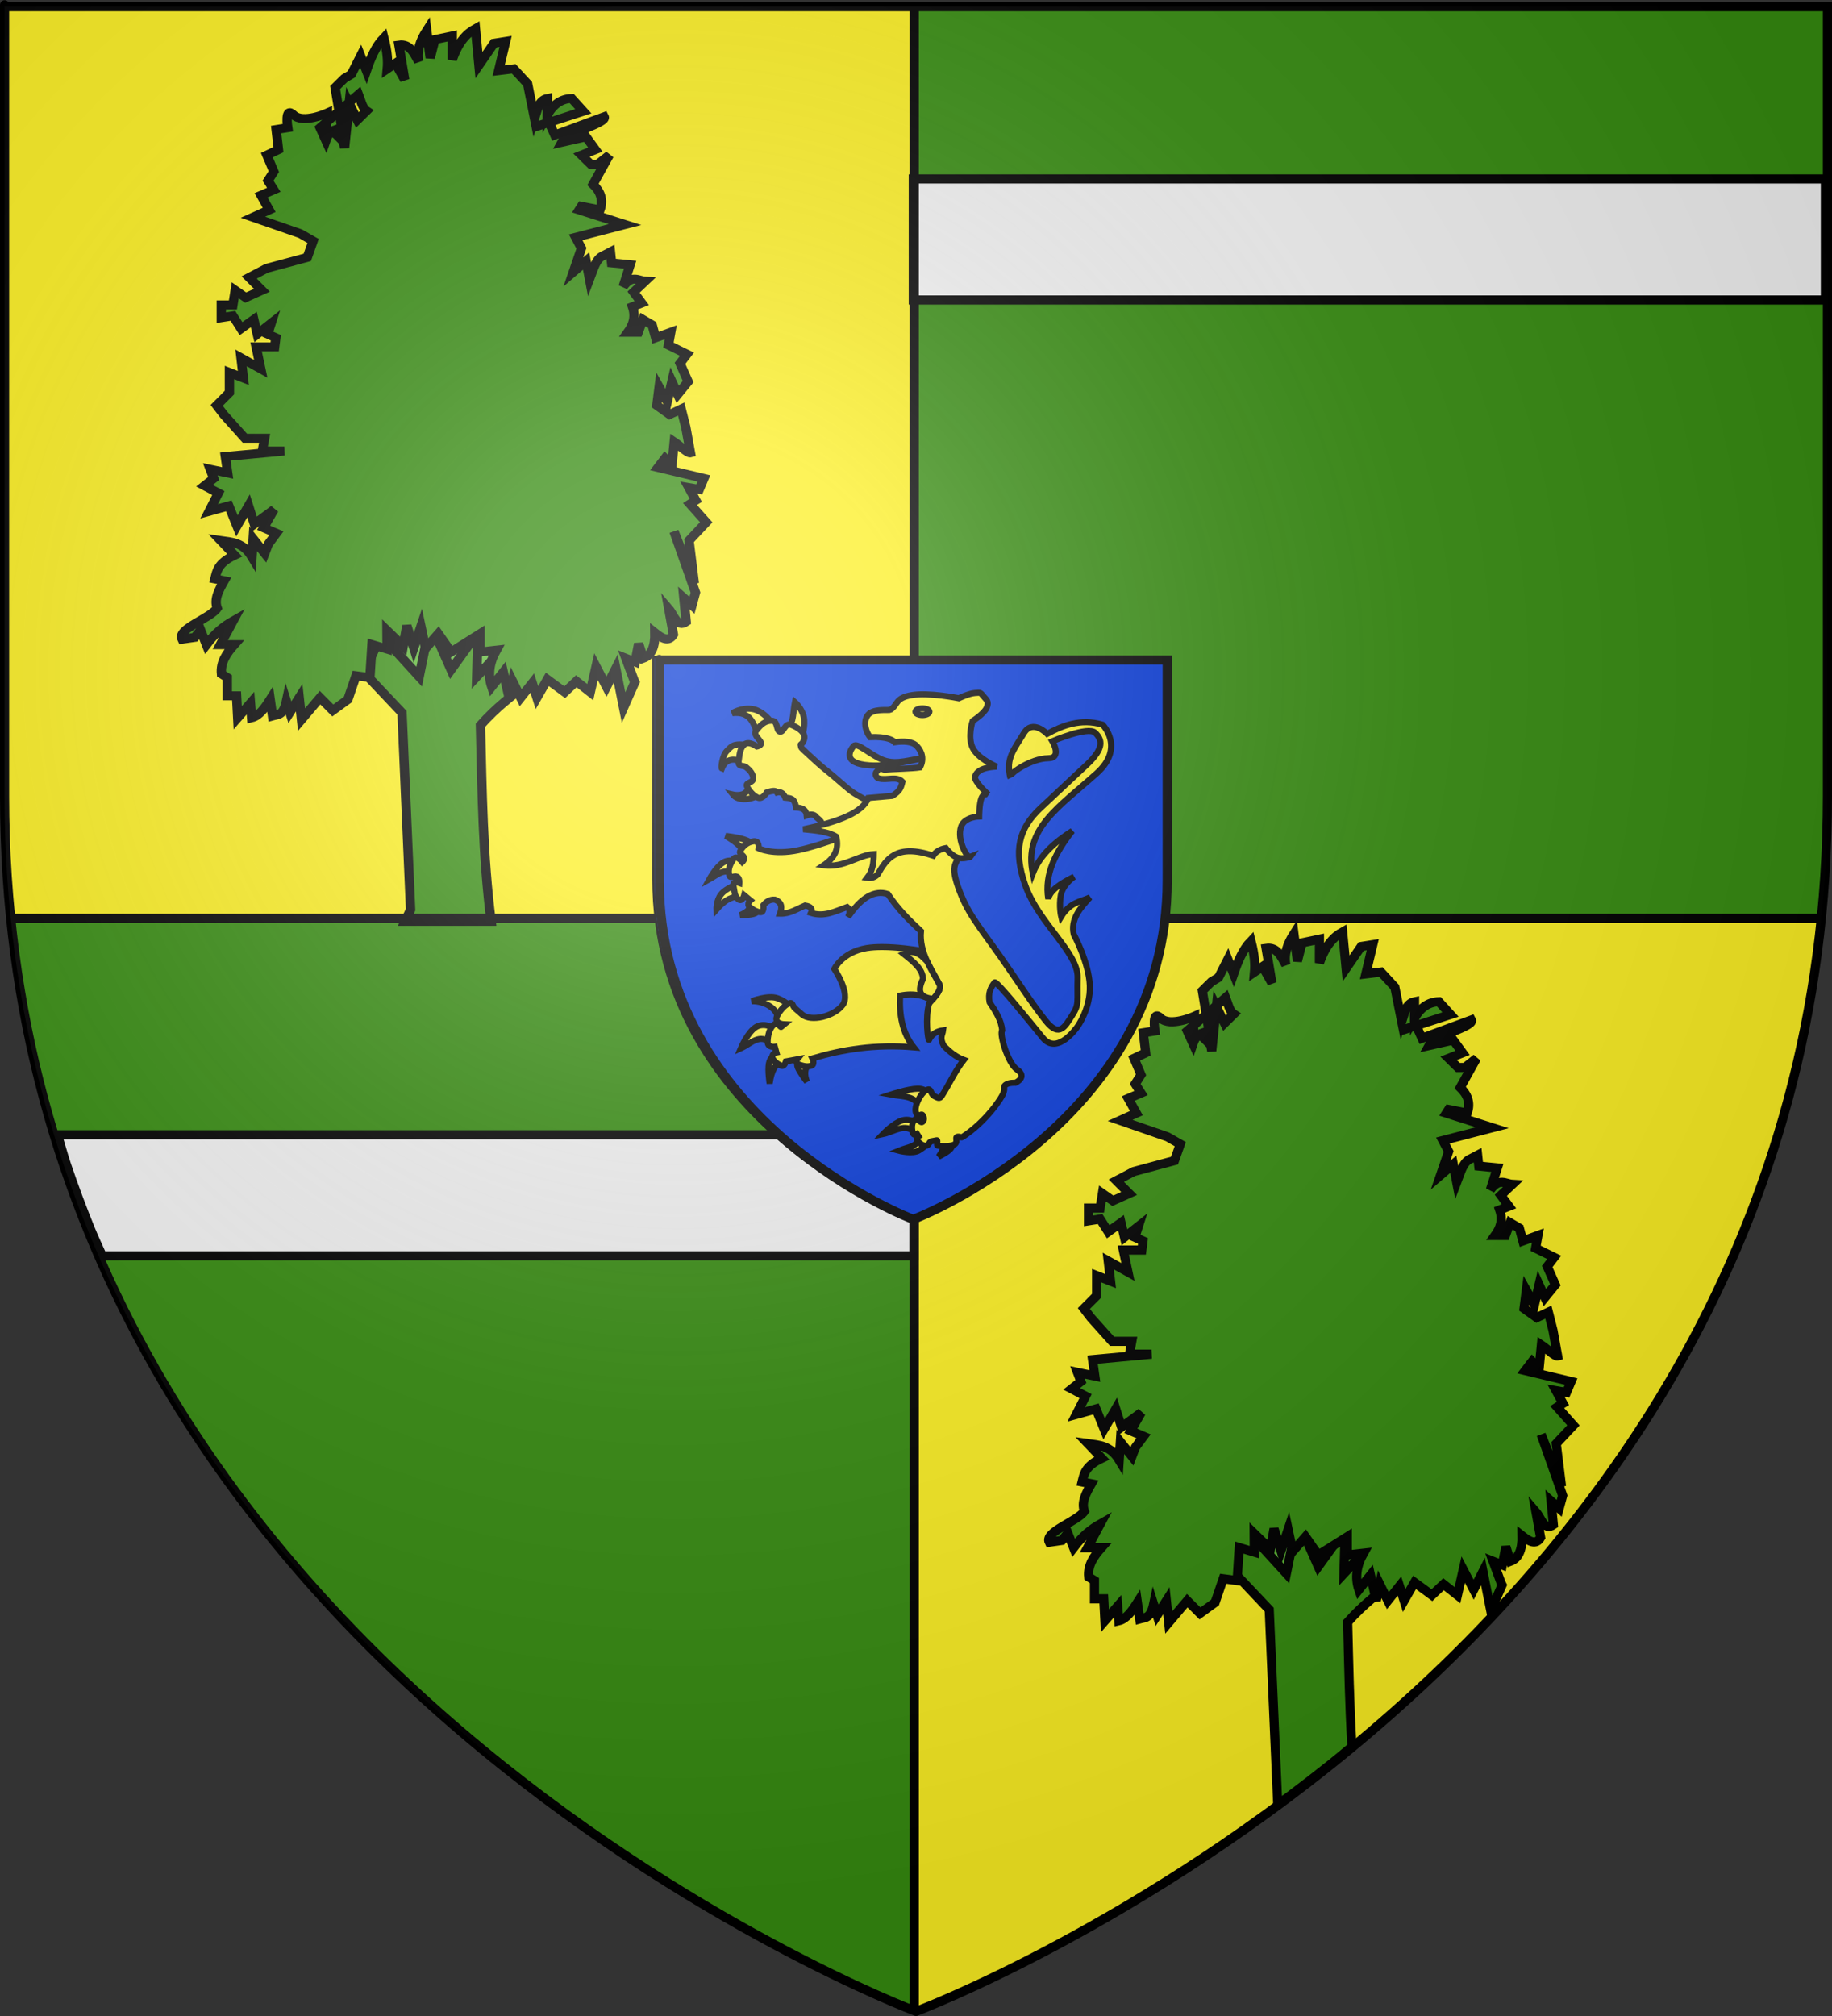
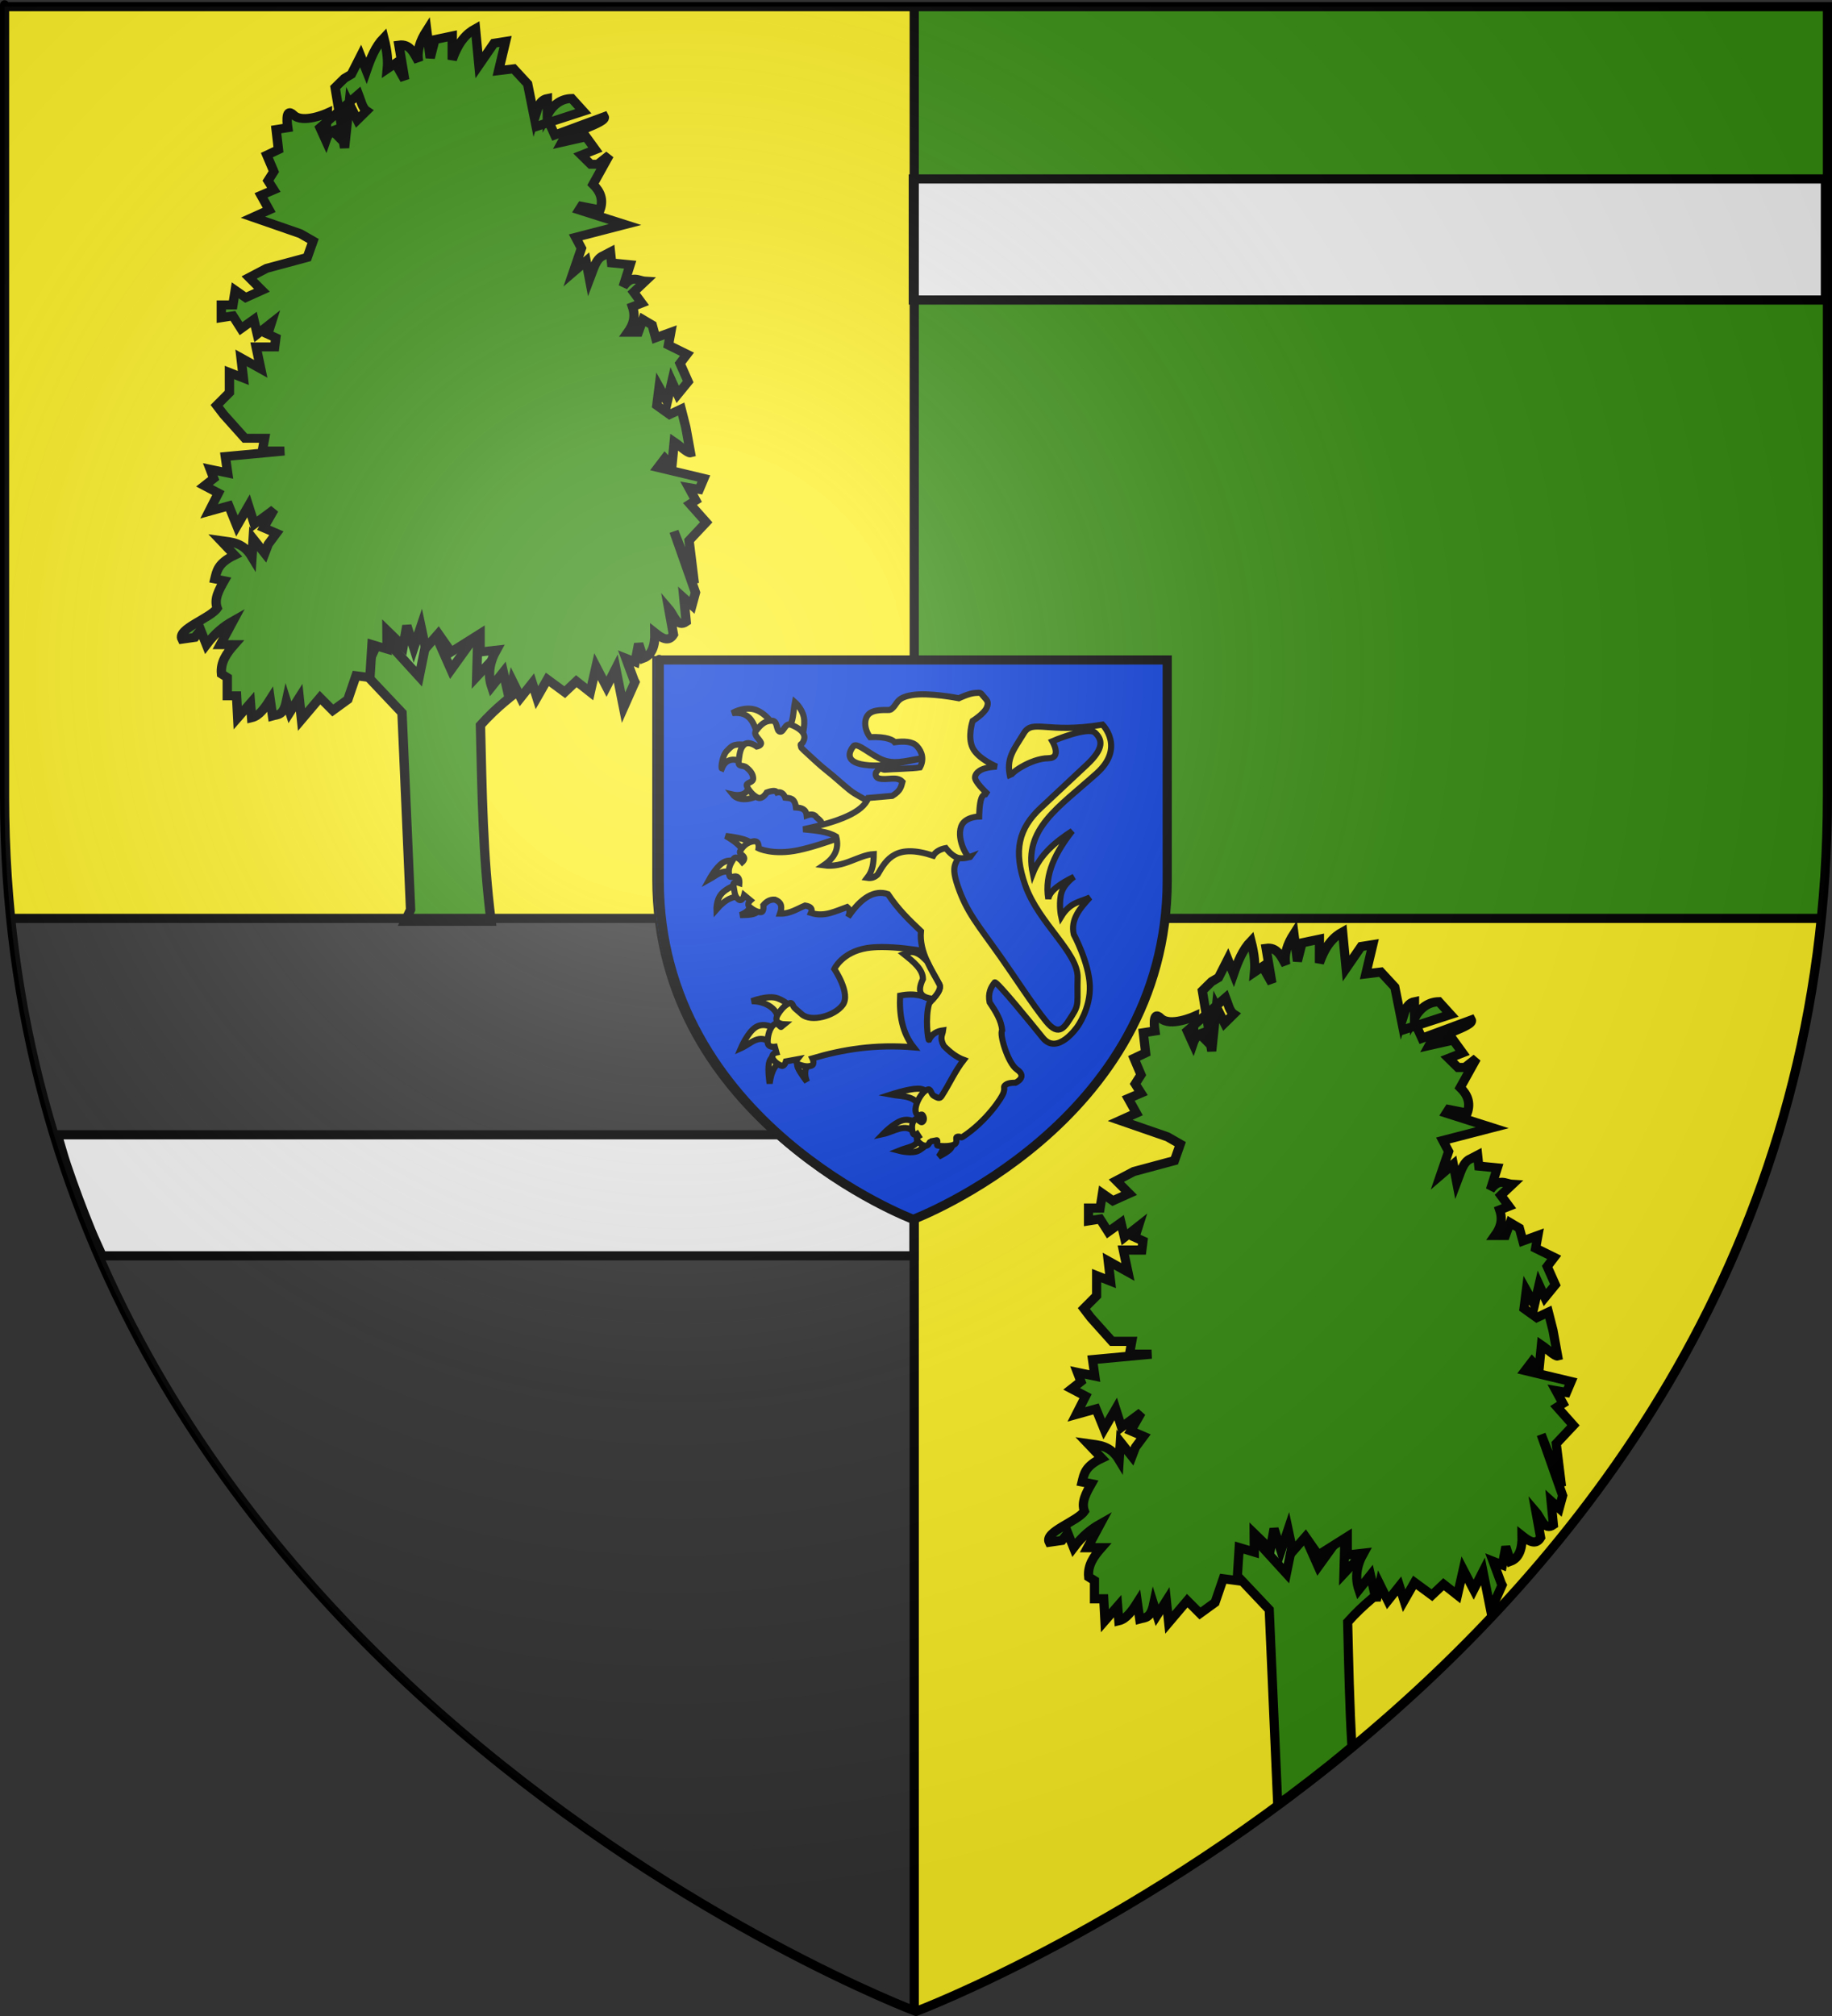
<svg xmlns="http://www.w3.org/2000/svg" xmlns:ns1="http://sodipodi.sourceforge.net/DTD/sodipodi-0.dtd" xmlns:ns2="http://www.inkscape.org/namespaces/inkscape" xmlns:xlink="http://www.w3.org/1999/xlink" height="660" width="600" version="1.0" id="svg2" ns1:version="0.32" ns2:version="0.45.1" ns1:docname="Blason_Gueugnon.svg" ns1:docbase="E:\DIVERS\Héraldique\Nouveau dossier" ns2:export-filename="/Users/olivier/Desktop/Blason Rouge/Blason_Vide_3D.png" ns2:export-xdpi="144" ns2:export-ydpi="144" ns2:output_extension="org.inkscape.output.svg.inkscape">
  <rect width="100%" height="100%" fill="#333333" stroke="none" />
  <ns1:namedview ns2:window-height="750" ns2:window-width="1280" ns2:pageshadow="2" ns2:pageopacity="0.0" guidetolerance="10.0" gridtolerance="10.0" objecttolerance="10.0" borderopacity="1.0" bordercolor="#666666" pagecolor="#ffffff" id="base" showgrid="false" height="660px" ns2:zoom="0.55497168" ns2:cx="116.81893" ns2:cy="299.69945" ns2:window-x="-8" ns2:window-y="-8" ns2:current-layer="layer2" />
  <desc id="desc4">Flag of Canton of Valais (Wallis)</desc>
  <defs id="defs6">
    <linearGradient id="linearGradient2893">
      <stop style="stop-color:white;stop-opacity:0.314;" offset="0" id="stop2895" />
      <stop id="stop2897" offset="0.19" style="stop-color:white;stop-opacity:0.251;" />
      <stop style="stop-color:#6b6b6b;stop-opacity:0.125;" offset="0.6" id="stop2901" />
      <stop style="stop-color:black;stop-opacity:0.125;" offset="1" id="stop2899" />
    </linearGradient>
    <linearGradient id="linearGradient2885">
      <stop id="stop2887" offset="0" style="stop-color:white;stop-opacity:1;" />
      <stop style="stop-color:white;stop-opacity:1;" offset="0.229" id="stop2891" />
      <stop id="stop2889" offset="1" style="stop-color:black;stop-opacity:1;" />
    </linearGradient>
    <linearGradient id="linearGradient2955">
      <stop id="stop2867" offset="0" style="stop-color:#fd0000;stop-opacity:1;" />
      <stop style="stop-color:#e77275;stop-opacity:0.659;" offset="0.5" id="stop2873" />
      <stop style="stop-color:black;stop-opacity:0.323;" offset="1" id="stop2959" />
    </linearGradient>
    <radialGradient ns2:collect="always" xlink:href="#linearGradient2955" id="radialGradient2961" cx="225.524" cy="218.901" fx="225.524" fy="218.901" r="300" gradientTransform="matrix(-4.167939e-4,2.183,-1.884,-3.599562e-4,615.597,-289.121)" gradientUnits="userSpaceOnUse" />
    <polygon id="star" transform="scale(53,53)" points="0,-1 0.588,0.809 -0.951,-0.309 0.951,-0.309 -0.588,0.809 0,-1 " />
    <clipPath id="clip">
      <path d="M 0,-200 L 0,600 L 300,600 L 300,-200 L 0,-200 z " id="path10" />
    </clipPath>
    <radialGradient ns2:collect="always" xlink:href="#linearGradient2955" id="radialGradient1911" gradientUnits="userSpaceOnUse" gradientTransform="matrix(-4.167939e-4,2.183,-1.884,-3.599562e-4,615.597,-289.121)" cx="225.524" cy="218.901" fx="225.524" fy="218.901" r="300" />
    <radialGradient ns2:collect="always" xlink:href="#linearGradient2955" id="radialGradient2865" gradientUnits="userSpaceOnUse" gradientTransform="matrix(0,1.749,-1.593,-1.049767e-7,551.788,-191.29)" cx="225.524" cy="218.901" fx="225.524" fy="218.901" r="300" />
    <radialGradient ns2:collect="always" xlink:href="#linearGradient2955" id="radialGradient2871" gradientUnits="userSpaceOnUse" gradientTransform="matrix(0,1.386,-1.323,-5.741131e-8,-158.082,-109.541)" cx="225.524" cy="218.901" fx="225.524" fy="218.901" r="300" />
    <radialGradient ns2:collect="always" xlink:href="#linearGradient2893" id="radialGradient3163" gradientUnits="userSpaceOnUse" gradientTransform="matrix(1.353,0,0,1.349,-77.629,-85.747)" cx="221.445" cy="226.331" fx="221.445" fy="226.331" r="300" />
  </defs>
  <g ns2:groupmode="layer" id="layer3" ns2:label="Fond écu" style="display:inline">
-     <path style="fill:#368c10;fill-opacity:1;fill-rule:evenodd;stroke:none;stroke-width:1px;stroke-linecap:butt;stroke-linejoin:miter;stroke-opacity:1" d="M 298.312,300.688 L 3.688,300.688 C 29.286,551.981 288.849,654.134 298.312,657.781 L 298.312,300.688 z " id="path2865" />
    <path style="fill:#fcef22;fill-opacity:1;fill-rule:evenodd;stroke:none;stroke-width:1px;stroke-linecap:butt;stroke-linejoin:miter;stroke-opacity:1" d="M 298.312,300.688 L 298.312,657.781 C 298.487,657.849 300,658.5 300,658.5 C 300,658.5 570.241,556.626 596.312,300.688 L 298.312,300.688 z " id="path2859" />
    <path style="fill:#fcef22;fill-opacity:1;fill-rule:evenodd;stroke:none;stroke-width:1px;stroke-linecap:butt;stroke-linejoin:miter;stroke-opacity:1" d="M 300.688,2.188 L 1.5,2.188 L 1.5,260.719 C 1.5,274.479 2.367,287.725 3.688,300.688 L 300.688,300.688 L 300.688,2.188 z " id="path2862" />
    <path style="fill:#368c10;fill-opacity:1;fill-rule:evenodd;stroke:none;stroke-width:1px;stroke-linecap:butt;stroke-linejoin:miter;stroke-opacity:1" d="M 300.688,2.188 L 300.688,300.688 L 596.312,300.688 C 597.633,287.725 598.5,274.479 598.5,260.719 C 598.5,-24.733 598.5,2.188 598.5,2.188 L 300.688,2.188 z " id="path2855" />
  </g>
  <g ns2:groupmode="layer" id="layer4" ns2:label="Meubles" style="display:inline">
    <g id="g4778" style="fill:#5ab532;fill-opacity:1" transform="matrix(1,0,0,0.959,295.599,33.301)">
      <path id="path5476" style="fill:#5ab532;fill-opacity:1;fill-rule:evenodd;stroke:none;stroke-width:1px;stroke-linecap:butt;stroke-linejoin:miter;stroke-opacity:1" d="M -180.34,186.31 L -149.103,207.914 L -112.75,192.029 L -150.45,171.061 L -180.34,186.31 z " />
      <path id="path1910" d="M -154.719,177.812 L -158.312,196.281 L -170.75,182.062 L -176.375,194.875 L -163.938,208.594 L -161.125,275.812 L -162.938,279.812 L -134.75,279.812 C -137.494,257.495 -137.721,235.161 -138.25,212.844 C -132.806,206.516 -128.161,203.015 -123.406,199.125 L -131.844,187.75 L -139.469,196.281 L -139.062,181.125 L -147.875,193.906 L -154.719,177.812 z " style="fill:#368c10;fill-opacity:1;fill-rule:evenodd;stroke:#000000;stroke-width:3.064;stroke-linecap:butt;stroke-linejoin:miter;stroke-miterlimit:4;stroke-dasharray:none;stroke-opacity:1" />
      <path ns1:nodetypes="cccccccccccccccccccccccccccccccccccccccccccccccccccccccccccccccccccccccccccccccccccccccccccccscccccccccccccccccccccccccccccccccccccccccccccccccccccccccccccccccccccccccccccccccccccccccccccccccccccccccccccccccccccccccccccccccccccccccccc" id="path4587" style="fill:#368c10;fill-opacity:1;fill-rule:evenodd;stroke:#000000;stroke-width:3.064;stroke-linecap:butt;stroke-linejoin:miter;stroke-miterlimit:4;stroke-dasharray:none;stroke-opacity:1" d="M -163.544,185.863 L -168.873,180.461 L -168.824,186.854 L -173.762,185.302 L -174.448,196.581 L -179.005,195.957 L -181.664,204.064 L -186.601,207.806 L -190.779,203.44 L -196.856,210.924 L -197.616,203.44 L -200.654,208.429 L -201.794,204.688 C -202.808,209.664 -204.655,209.174 -206.351,209.676 L -207.111,204.064 C -208.883,206.976 -210.712,209.7 -213.188,210.3 L -213.567,205.311 L -217.745,210.3 L -218.125,202.817 L -221.164,202.817 L -221.164,196.581 L -223.063,195.333 C -223.439,191.281 -221.334,188.248 -218.885,185.356 L -223.442,185.356 L -219.264,177.249 C -222.176,178.958 -225.088,181.306 -228,185.356 L -229.899,180.367 L -231.798,182.861 L -235.976,183.485 C -237.689,179.951 -226.787,176.417 -224.457,172.883 C -225.56,169.765 -223.871,166.647 -222.178,163.529 L -225.216,162.906 C -224.581,160.203 -224.256,157.501 -218.76,154.799 L -223.317,149.81 C -219.697,150.355 -215.993,150.347 -213.063,155.422 L -212.683,149.186 L -208.885,154.175 L -207.745,151.057 L -205.087,147.315 L -209.264,145.444 L -205.846,139.208 L -212.303,144.197 L -214.202,137.961 L -218,144.821 L -220.659,137.961 L -227.115,139.832 L -224.077,133.596 L -228.634,131.101 L -225.596,128.607 L -226.735,125.489 L -221.038,126.736 L -221.798,121.124 L -202.481,119.253 L -209.697,119.253 L -208.937,114.888 L -215.394,114.888 L -222.356,106.781 L -224.634,103.663 L -220.457,99.297 L -220.457,92.438 L -215.899,94.308 L -216.659,87.449 L -210.202,91.19 L -211.721,83.707 L -205.644,83.707 L -205.264,80.589 L -207.923,79.342 L -206.784,75.6 L -211.341,79.342 L -212.481,74.353 L -216.659,77.471 L -219.317,73.106 L -223.115,73.729 L -223.115,69.364 L -219.317,69.364 L -218.558,64.375 L -215.139,66.869 L -209.822,64.375 L -214,60.01 L -208.303,56.892 L -194.962,53.15 L -193.063,47.538 L -197.24,45.043 L -212.76,39.431 L -207.442,36.936 L -210.101,31.947 L -205.923,30.076 L -207.822,26.958 L -205.923,23.84 L -208.202,18.228 L -204.404,16.357 L -205.164,9.497 L -201.365,8.874 C -201.365,8.874 -202.505,1.39 -199.466,4.508 C -196.428,7.626 -188.452,3.885 -188.452,3.885 L -188.832,10.744 L -183.895,8.874 L -182.755,15.733 L -181.236,0.615 L -178.577,6.228 L -175.539,3.11 C -176.968,2.13 -177.425,-0.445 -178.197,-2.503 L -190.779,8.874 L -188.88,13.239 C -187.488,8.99 -186.095,10.505 -184.702,11.992 L -183.563,9.497 L -185.842,-4.846 L -182.803,-7.964 L -180.525,-9.362 L -177.486,-15.599 L -175.587,-10.61 C -174.21,-14.78 -172.678,-18.823 -169.89,-21.835 C -168.69,-16.954 -168.525,-13.773 -168.751,-11.233 L -166.092,-13.104 L -163.054,-7.492 L -164.953,-19.34 C -161.331,-19.882 -160.05,-16.58 -158.496,-13.728 C -159.183,-17.262 -158.009,-20.795 -155.837,-24.329 L -154.698,-14.975 L -153.179,-21.211 L -147.482,-22.458 L -147.482,-14.351 C -145.37,-20.645 -142.709,-23.33 -139.886,-24.953 L -138.746,-12.481 L -133.809,-19.964 L -130.011,-20.587 L -132.29,-10.61 L -127.352,-11.233 L -122.795,-6.093 L -120.516,5.756 C -119.624,2.92 -119.262,-0.494 -116.338,-1.104 L -116.338,4.508 C -114.388,0.893 -111.745,-1.017 -108.362,-1.104 L -104.564,3.261 L -121.122,8.874 L -115.804,7.003 L -113.905,11.368 L -97.728,5.132 C -96.601,7.32 -109.926,10.514 -111.627,13.863 L -103.651,11.992 L -100.612,16.357 L -105.17,18.228 L -102.132,21.346 L -99.853,21.346 L -96.055,18.228 L -101.372,28.206 C -99.015,30.591 -97.878,33.377 -99.093,36.936 L -105.17,35.689 L -105.93,36.936 L -90.891,41.925 L -107.069,46.29 L -105.17,50.032 L -107.829,58.139 L -103.651,54.397 L -102.511,60.633 C -101.313,57.404 -100.502,53.538 -97.954,52.526 L -95.675,51.279 L -95.295,55.021 L -89.218,55.644 L -91.497,63.128 C -88.55,58.948 -86.57,61.119 -84.281,61.257 L -88.079,64.999 L -85.42,68.74 L -88.459,69.988 C -87.281,73.589 -88.312,76.284 -89.978,78.718 L -86.56,78.718 L -85.04,74.353 L -82.002,76.224 L -80.863,80.589 L -75.925,78.718 L -76.685,83.083 L -70.608,86.201 L -72.887,89.319 L -70.228,95.556 L -73.646,99.921 L -75.545,95.556 L -77.065,102.415 L -79.723,97.426 L -80.483,103.663 L -76.305,106.781 L -72.507,104.91 L -70.988,111.146 L -69.468,119.876 C -70.303,120.108 -73.013,117.382 -74.786,116.135 L -75.545,124.242 L -77.824,121.747 L -80.103,124.865 L -65.065,128.607 L -66.584,132.349 L -70.002,131.725 L -67.723,136.09 L -69.622,137.338 L -64.305,143.574 L -69.925,149.81 L -68.204,164.433 L -74.863,146.692 L -67.824,167.551 L -68.964,171.917 L -71.622,169.422 L -70.863,177.529 C -73.87,179.716 -74.849,175.239 -76.56,173.164 L -75.04,181.894 C -76.617,184.636 -78.836,183.157 -81.117,181.271 C -81.025,185.853 -82.144,188.945 -84.915,190.001 L -86.434,185.013 L -87.574,191.249 L -90.612,190.001 L -87.954,197.485 L -87.651,198.108 L -91.372,206.839 L -93.93,193.463 L -96.968,199.699 L -100.386,192.839 L -102.285,201.569 L -106.843,197.828 L -110.641,201.569 L -116.338,197.204 L -119.756,203.44 L -121.275,198.451 L -125.073,203.44 L -127.732,197.828 L -128.871,203.44 L -130.77,194.71 L -134.568,199.699 C -135.913,195.541 -135.285,191.384 -133.049,187.226 L -138.366,187.85 L -138.366,181.614 L -147.862,187.85 L -152.039,181.614 L -156.217,186.603 L -157.736,179.119 L -160.077,186.405 L -162.355,178.868 L -163.544,185.863 z " />
    </g>
    <path d="M 399.274,507.605 L 430.51,528.314 L 466.863,513.087 L 429.164,492.986 L 399.274,507.605 z " style="fill:#5ab532;fill-opacity:1;fill-rule:evenodd;stroke:none;stroke-width:1px;stroke-linecap:butt;stroke-linejoin:miter;stroke-opacity:1" id="path5670" />
    <path style="fill:#368c10;fill-opacity:1;fill-rule:evenodd;stroke:#000000;stroke-width:3;stroke-linecap:butt;stroke-linejoin:miter;stroke-miterlimit:4;stroke-dasharray:none;stroke-opacity:1" d="M 418.469,590.75 C 419.7,589.844 420.857,589.113 422.094,588.188 C 426.685,584.753 431.323,581.177 435.969,577.469 C 438.235,575.66 440.509,573.718 442.781,571.844 C 441.965,558.239 441.711,544.631 441.375,531.031 C 446.819,524.965 451.464,521.604 456.219,517.875 L 447.781,507 L 440.156,515.156 L 440.562,500.625 L 431.75,512.875 L 424.906,497.469 L 421.312,515.156 L 408.875,501.531 L 403.25,513.812 L 415.688,526.969 L 418.469,590.75 z " id="path5672" />
    <path d="M 416.07,507.175 L 410.74,501.997 L 410.789,508.126 L 405.852,506.638 L 405.166,517.45 L 400.608,516.852 L 397.95,524.623 L 393.012,528.21 L 388.834,524.025 L 382.757,531.199 L 381.998,524.025 L 378.959,528.808 L 377.82,525.221 C 376.805,529.992 374.958,529.521 373.262,530.003 L 372.503,524.623 C 370.731,527.414 368.902,530.027 366.426,530.601 L 366.046,525.819 L 361.868,530.601 L 361.488,523.428 L 358.45,523.428 L 358.45,517.45 L 356.551,516.254 C 356.175,512.37 358.28,509.462 360.729,506.689 L 356.171,506.689 L 360.349,498.918 C 357.437,500.557 354.525,502.807 351.614,506.689 L 349.715,501.907 L 347.816,504.298 L 343.638,504.896 C 341.925,501.509 352.827,498.121 355.157,494.734 C 354.054,491.745 355.742,488.756 357.436,485.767 L 354.397,485.169 C 355.033,482.578 355.357,479.988 360.854,477.398 L 356.296,472.615 C 359.916,473.138 363.621,473.13 366.551,477.995 L 366.931,472.017 L 370.729,476.8 L 371.868,473.811 L 374.527,470.224 L 370.349,468.431 L 373.767,462.453 L 367.311,467.235 L 365.412,461.257 L 361.614,467.833 L 358.955,461.257 L 352.498,463.05 L 355.537,457.073 L 350.979,454.681 L 354.017,452.29 L 352.878,449.301 L 358.575,450.497 L 357.816,445.117 L 377.133,443.323 L 369.917,443.323 L 370.676,439.139 L 364.219,439.139 L 357.258,431.367 L 354.979,428.378 L 359.157,424.194 L 359.157,417.618 L 363.715,419.411 L 362.955,412.836 L 369.412,416.423 L 367.892,409.249 L 373.969,409.249 L 374.349,406.26 L 371.69,405.064 L 372.83,401.478 L 368.272,405.064 L 367.133,400.282 L 362.955,403.271 L 360.296,399.086 L 356.498,399.684 L 356.498,395.5 L 360.296,395.5 L 361.056,390.717 L 364.474,393.109 L 369.791,390.717 L 365.614,386.533 L 371.311,383.544 L 384.652,379.957 L 386.551,374.577 L 382.373,372.186 L 366.854,366.806 L 372.171,364.414 L 369.513,359.632 L 373.69,357.839 L 371.791,354.85 L 373.69,351.861 L 371.412,346.481 L 375.21,344.687 L 374.45,338.111 L 378.248,337.514 C 378.248,337.514 377.109,330.34 380.147,333.329 C 383.185,336.318 391.161,332.731 391.161,332.731 L 390.782,339.307 L 395.719,337.514 L 396.858,344.089 L 398.378,329.597 L 401.036,334.977 L 404.075,331.988 C 402.646,331.049 402.188,328.581 401.416,326.608 L 388.834,337.514 L 390.733,341.698 C 392.126,337.625 393.518,339.078 394.911,340.503 L 396.05,338.111 L 393.772,324.362 L 396.81,321.373 L 399.089,320.033 L 402.127,314.055 L 404.026,318.837 C 405.403,314.839 406.935,310.964 409.723,308.077 C 410.923,312.755 411.088,315.805 410.863,318.239 L 413.521,316.446 L 416.56,321.826 L 414.661,310.468 C 418.282,309.949 419.563,313.114 421.118,315.848 C 420.431,312.46 421.604,309.073 423.776,305.685 L 424.916,314.652 L 426.435,308.674 L 432.132,307.479 L 432.132,315.25 C 434.244,309.217 436.905,306.644 439.728,305.088 L 440.867,317.044 L 445.805,309.87 L 449.603,309.272 L 447.324,318.837 L 452.261,318.239 L 456.819,323.167 L 459.098,334.525 C 459.989,331.807 460.351,328.534 463.276,327.949 L 463.276,333.329 C 465.226,329.864 467.869,328.033 471.251,327.949 L 475.05,332.134 L 458.492,337.514 L 463.809,335.72 L 465.708,339.905 L 481.886,333.927 C 483.013,336.024 469.688,339.086 467.987,342.296 L 475.963,340.503 L 479.001,344.687 L 474.444,346.481 L 477.482,349.47 L 479.761,349.47 L 483.559,346.481 L 478.242,356.045 C 480.599,358.332 481.736,361.003 480.52,364.414 L 474.444,363.219 L 473.684,364.414 L 488.722,369.197 L 472.545,373.381 L 474.444,376.968 L 471.785,384.739 L 475.963,381.153 L 477.102,387.131 C 478.3,384.035 479.111,380.329 481.66,379.359 L 483.939,378.164 L 484.318,381.75 L 490.395,382.348 L 488.116,389.522 C 491.063,385.515 493.043,387.596 495.333,387.728 L 491.535,391.315 L 494.193,394.902 L 491.155,396.098 C 492.333,399.55 491.302,402.133 489.636,404.467 L 493.054,404.467 L 494.573,400.282 L 497.612,402.075 L 498.751,406.26 L 503.688,404.467 L 502.929,408.651 L 509.006,411.64 L 506.727,414.629 L 509.385,420.607 L 505.967,424.792 L 504.068,420.607 L 502.549,427.183 L 499.89,422.4 L 499.131,428.378 L 503.309,431.367 L 507.107,429.574 L 508.626,435.552 L 510.145,443.921 C 509.31,444.143 506.6,441.53 504.828,440.334 L 504.068,448.106 L 501.789,445.714 L 499.511,448.703 L 514.549,452.29 L 513.03,455.877 L 509.612,455.279 L 511.89,459.464 L 509.991,460.659 L 515.309,466.637 L 509.688,472.615 L 511.41,486.633 L 504.751,469.626 L 511.789,489.622 L 510.65,493.807 L 507.991,491.416 L 508.751,499.187 C 505.743,501.283 504.764,496.992 503.054,495.003 L 504.573,503.372 C 502.997,505.999 500.777,504.581 498.496,502.774 C 498.588,507.167 497.469,510.13 494.698,511.143 L 493.179,506.361 L 492.04,512.339 L 489.001,511.143 L 491.66,518.317 L 491.963,518.914 L 488.242,527.283 L 485.684,514.461 L 482.646,520.439 L 479.227,513.863 L 477.328,522.232 L 472.771,518.645 L 468.973,522.232 L 463.276,518.048 L 459.857,524.025 L 458.338,519.243 L 454.54,524.025 L 451.882,518.645 L 450.742,524.025 L 448.843,515.656 L 445.045,520.439 C 443.7,516.453 444.329,512.468 446.564,508.483 L 441.247,509.081 L 441.247,503.103 L 431.752,509.081 L 427.574,503.103 L 423.396,507.885 L 421.877,500.712 L 419.537,507.696 L 417.258,500.471 L 416.07,507.175 z " style="fill:#368c10;fill-opacity:1;fill-rule:evenodd;stroke:#000000;stroke-width:3;stroke-linecap:butt;stroke-linejoin:miter;stroke-miterlimit:4;stroke-dasharray:none;stroke-opacity:1" id="path5674" ns1:nodetypes="cccccccccccccccccccccccccccccccccccccccccccccccccccccccccccccccccccccccccccccccccccccccccccccscccccccccccccccccccccccccccccccccccccccccccccccccccccccccccccccccccccccccccccccccccccccccccccccccccccccccccccccccccccccccccccccccccccccccccc" />
    <path style="fill:#f2f2f2;fill-rule:evenodd;stroke:#000000;stroke-width:3;stroke-linecap:butt;stroke-linejoin:miter;stroke-miterlimit:4;stroke-dasharray:none;stroke-opacity:1" d="M 299.114,58.583 L 597.833,58.583 L 597.833,98.224 L 299.114,98.224 L 299.114,58.583 z " id="path5702" ns1:nodetypes="ccccc" />
    <path style="fill:#f2f2f2;fill-rule:evenodd;stroke:#000000;stroke-width:3;stroke-linecap:butt;stroke-linejoin:miter;stroke-miterlimit:4;stroke-dasharray:none;stroke-opacity:1" d="M 18.812,371.5 C 19.819,374.776 20.695,378.13 21.781,381.344 C 24.241,388.62 26.908,395.76 29.75,402.719 C 30.92,405.583 32.238,408.314 33.469,411.125 L 299.312,411.125 L 299.312,371.5 L 18.812,371.5 z " id="path5704" />
  </g>
  <g ns2:groupmode="layer" id="layer1" ns2:label="Contour final" style="display:inline">
    <path ns1:nodetypes="cccccc" d="M 300,658.5 C 300,658.5 1.5,546.18 1.5,260.728 C 1.5,-24.723 1.5,2.176 1.5,2.176 L 598.5,2.176 L 598.5,260.728 C 598.5,546.18 300,658.5 300,658.5 z " style="opacity:1;fill:none;fill-opacity:1;fill-rule:evenodd;stroke:#000000;stroke-width:3;stroke-linecap:butt;stroke-linejoin:miter;stroke-miterlimit:4;stroke-dasharray:none;stroke-opacity:1" id="path1411" ns2:export-xdpi="144" ns2:export-ydpi="144" />
    <path style="fill:none;fill-rule:evenodd;stroke:#000000;stroke-width:3;stroke-linecap:butt;stroke-linejoin:miter;stroke-miterlimit:4;stroke-dasharray:none;stroke-opacity:1;display:inline" d="M 3.065,300.667 L 596.181,300.667" id="path1901" />
    <path style="fill:none;fill-rule:evenodd;stroke:#000000;stroke-width:3;stroke-linecap:butt;stroke-linejoin:miter;stroke-miterlimit:4;stroke-dasharray:none;stroke-opacity:1;display:inline" d="M 299.421,657.476 L 299.421,2.524" id="path1903" />
  </g>
  <g ns2:groupmode="layer" id="layer5" ns2:label="Ecusson">
    <g id="g14422" transform="matrix(1.084,0,0,1.084,-25.702,-21.853)">
      <path ns1:nodetypes="cccccc" d="M 298.459,388.68 C 298.459,388.68 375.783,359.585 375.783,285.641 C 375.783,211.698 375.783,218.666 375.783,218.666 L 221.136,218.666 L 221.136,285.641 C 221.136,359.585 298.459,388.68 298.459,388.68 z " style="fill:#0034d5;fill-opacity:1;fill-rule:evenodd;stroke:none;stroke-width:1px;stroke-linecap:butt;stroke-linejoin:miter;stroke-opacity:1;display:inline" id="path11060" />
      <g transform="matrix(0.281,0,0,0.281,207.041,218.642)" id="g8413" style="fill:#fcef3c;fill-opacity:1;stroke:black;stroke-width:6.567;stroke-miterlimit:4;stroke-dasharray:none;stroke-opacity:1;display:inline">
        <path id="path1738" style="opacity:1;fill:#fcef3c;fill-opacity:1;fill-rule:evenodd;stroke:black;stroke-width:6.567;stroke-linecap:butt;stroke-linejoin:miter;stroke-miterlimit:4;stroke-dasharray:none;stroke-opacity:1;display:inline" d="M 166.365,146.249 C 156.372,153.783 141.415,155.084 135.5,147.652 C 135.5,147.652 145.547,150.004 150.091,144.566 C 156.257,137.185 156.481,133.698 157.386,135.306 L 166.365,146.249 z " />
        <path id="path1748" style="opacity:1;fill:#fcef3c;fill-opacity:1;fill-rule:evenodd;stroke:black;stroke-width:6.567;stroke-linecap:butt;stroke-linejoin:miter;stroke-miterlimit:4;stroke-dasharray:none;stroke-opacity:1;display:inline" d="M 147.285,114.542 C 138.534,107.706 127.981,108.488 123.715,119.592 C 122.584,119.168 124.192,105.684 129.046,100.792 C 134.037,95.762 135.359,93.988 142.795,93.777 C 150.231,93.567 159.631,97.986 159.631,97.986 L 147.285,114.542 z " />
        <path id="path1750" style="opacity:1;fill:#fcef3c;fill-opacity:1;fill-rule:evenodd;stroke:black;stroke-width:6.567;stroke-linecap:butt;stroke-linejoin:miter;stroke-miterlimit:4;stroke-dasharray:none;stroke-opacity:1;display:inline" d="M 162.437,83.676 C 157.848,71.121 154.68,57.976 134.938,60.106 C 134.938,60.106 144.792,53.886 156.264,55.616 C 170.44,57.753 180.866,74.969 180.115,75.258 L 162.437,83.676 z " />
        <path id="path1752" style="opacity:1;fill:#fcef3c;fill-opacity:1;fill-rule:evenodd;stroke:black;stroke-width:6.567;stroke-linecap:butt;stroke-linejoin:miter;stroke-miterlimit:4;stroke-dasharray:none;stroke-opacity:1;display:inline" d="M 194.986,76.1 C 200.966,70.388 200.329,58.059 202.282,48.32 C 202.282,48.32 209.928,54.985 211.822,64.314 C 213.716,73.644 209.858,85.64 209.858,85.64 L 194.986,76.1 z " />
        <path id="path1727" style="opacity:1;fill:#fcef3c;fill-opacity:1;fill-rule:evenodd;stroke:black;stroke-width:6.567;stroke-linecap:butt;stroke-linejoin:miter;stroke-miterlimit:4;stroke-dasharray:none;stroke-opacity:1;display:inline" d="M 239.602,186.936 L 229.781,182.095 C 233.342,178.302 229.277,175.271 225.572,172.204 C 223.372,168.56 219.345,168.525 214.909,170.1 C 214.269,163.139 209.22,161.848 203.404,161.542 C 202.109,150.924 196.804,151.533 191.9,151.019 C 189.924,145.597 186.345,144.574 183.061,145.407 C 181.98,143.448 179.026,142.892 171.977,145.407 C 171.977,145.407 167.488,153.124 162.437,151.019 C 157.386,148.915 152.476,142.882 150.652,138.673 C 148.828,134.464 157.527,135.306 157.386,130.255 C 157.246,125.204 153.879,121.556 150.091,118.47 C 146.303,115.383 140.831,118.75 141.813,111.455 C 142.795,104.159 143.251,97.495 148.127,93.637 C 153.002,89.779 161.315,96.022 161.315,96.022 C 161.315,96.022 166.751,95.04 165.752,91.848 C 164.752,88.656 157.316,83.255 160.192,79.467 C 165.945,71.891 170.294,68.313 177.309,68.243 C 184.324,68.173 181.728,79.116 186.148,80.028 C 190.567,80.94 191.374,69.997 198.354,72.732 C 205.333,75.468 214.431,80.938 212.103,88.446 C 210.125,94.825 207.784,92.609 208.553,94.884 C 209.627,98.063 206.638,95.253 217.995,105.703 C 222.821,110.142 229.478,116.457 237.095,122.437 C 244.713,128.417 253.454,136.61 260.975,142.632 C 268.497,148.654 275.64,151.101 280.622,155.13 C 285.604,159.159 288.706,161.682 288.706,161.682 L 239.602,186.936 z " />
        <path id="path1572" style="opacity:1;fill:#fcef3c;fill-opacity:1;fill-rule:evenodd;stroke:black;stroke-width:6.567;stroke-linecap:butt;stroke-linejoin:miter;stroke-miterlimit:4;stroke-dasharray:none;stroke-opacity:1;display:inline" d="M 184.612,392.917 C 185.699,378.117 170.548,369.626 155.842,369.702 C 155.842,369.702 173.402,362.907 183.422,366.528 C 193.442,370.149 197.112,375.853 197.112,375.853 L 184.612,392.917 z " />
        <path id="path1574" style="opacity:1;fill:#fcef3c;fill-opacity:1;fill-rule:evenodd;stroke:black;stroke-width:6.567;stroke-linecap:butt;stroke-linejoin:miter;stroke-miterlimit:4;stroke-dasharray:none;stroke-opacity:1;display:inline" d="M 177.073,415.139 C 164.023,403.73 155.42,415.244 144.136,420.298 C 144.136,420.298 151.477,402.887 160.406,397.48 C 169.335,392.073 179.85,398.671 179.85,398.671 L 177.073,415.139 z " />
        <path id="path1624" style="opacity:1;fill:#fcef3c;fill-opacity:1;fill-rule:evenodd;stroke:black;stroke-width:6.567;stroke-linecap:butt;stroke-linejoin:miter;stroke-miterlimit:4;stroke-dasharray:none;stroke-opacity:1;display:inline" d="M 186.993,435.179 C 181.721,437.634 177.207,443.122 175.089,458.194 C 175.089,458.194 172.906,444.206 174.295,436.766 C 175.684,429.325 180.644,428.433 180.644,428.433 L 186.993,435.179 z " />
        <path id="path1626" style="opacity:1;fill:#fcef3c;fill-opacity:1;fill-rule:evenodd;stroke:black;stroke-width:6.567;stroke-linecap:butt;stroke-linejoin:miter;stroke-miterlimit:4;stroke-dasharray:none;stroke-opacity:1;display:inline" d="M 217.152,437.56 C 212.663,442.136 212.252,448.46 215.168,456.21 C 215.168,456.21 207.231,445.992 205.247,440.734 C 203.263,435.476 207.231,435.179 207.231,435.179 L 217.152,437.56 z " />
        <path style="opacity:1;fill:#fcef22;fill-opacity:1;fill-rule:evenodd;stroke:black;stroke-width:6.567;stroke-linecap:butt;stroke-linejoin:miter;stroke-miterlimit:4;stroke-dasharray:none;stroke-opacity:1;display:inline" d="M 295.875,311.5 C 290.036,311.501 284.409,311.841 279.438,312.656 C 252.921,317.006 244.656,335.094 244.656,335.094 C 244.656,335.094 262.744,361.606 253.625,373.812 C 244.506,386.019 219.519,392.279 209.844,383.906 L 202.562,377.594 C 199.003,374.514 200.456,369.757 194.844,372.562 C 189.232,375.368 184.046,383.271 182.906,386.156 C 179.738,394.18 190.781,394.594 190.781,394.594 L 187.406,397.375 C 187.087,398.093 183.529,392.266 180.125,394.594 C 174.718,398.291 172.828,407.78 172.969,413.812 C 173.109,419.845 180.688,418.719 180.688,418.719 L 182.375,424.875 C 182.375,424.875 177.439,425.869 178,429.938 C 178.561,434.006 184.917,438.205 187.969,439.188 C 191.02,440.17 192.594,434.438 192.594,434.438 L 204.812,432.188 C 204.812,432.187 201.715,436.098 206.625,437.781 C 211.535,439.465 215.358,440.465 219.812,439.062 C 224.267,437.659 221.094,431.188 221.094,431.188 C 253.551,421.621 288.571,415.809 329.969,419.281 C 317.539,403.494 314.382,384.353 315.375,363.719 C 331.602,360.548 341.007,364.187 349.594,368.656 C 353.734,364.07 360.272,356.727 357.625,351.656 C 352.498,341.832 344.308,329.579 340.156,315.75 C 329.288,313.93 311.767,311.496 295.875,311.5 z " id="path1760" />
        <path id="path1564" style="opacity:1;fill:#fcef3c;fill-opacity:1;fill-rule:evenodd;stroke:black;stroke-width:6.567;stroke-linecap:butt;stroke-linejoin:miter;stroke-miterlimit:4;stroke-dasharray:none;stroke-opacity:1;display:inline" d="M 147.112,209.583 C 144.664,203.153 137.156,197.501 127.866,192.123 C 127.866,192.123 140.714,193.512 148.303,196.091 C 155.892,198.671 158.223,202.44 158.223,202.44 L 147.112,209.583 z " />
        <path id="path1566" style="opacity:1;fill:#fcef3c;fill-opacity:1;fill-rule:evenodd;stroke:black;stroke-width:6.567;stroke-linecap:butt;stroke-linejoin:miter;stroke-miterlimit:4;stroke-dasharray:none;stroke-opacity:1;display:inline" d="M 136.398,233.194 C 126.18,226.12 118.491,234.217 110.208,238.75 C 110.208,238.75 117.36,225.604 124.702,220.941 C 132.043,216.278 139.573,220.099 139.573,220.099 L 136.398,233.194 z " />
        <path id="path1568" style="opacity:1;fill:#fcef3c;fill-opacity:1;fill-rule:evenodd;stroke:black;stroke-width:6.567;stroke-linecap:butt;stroke-linejoin:miter;stroke-miterlimit:4;stroke-dasharray:none;stroke-opacity:1;display:inline" d="M 143.343,257.202 C 136.14,257.271 128.474,259.014 117.946,271.091 C 117.946,271.091 117.598,261.419 122.906,254.821 C 128.214,248.224 139.176,244.702 139.176,244.702 L 143.343,257.202 z " />
        <path id="path1570" style="opacity:1;fill:#fcef3c;fill-opacity:1;fill-rule:evenodd;stroke:black;stroke-width:6.567;stroke-linecap:butt;stroke-linejoin:miter;stroke-miterlimit:4;stroke-dasharray:none;stroke-opacity:1;display:inline" d="M 154.848,266.75 C 154.286,270.652 149.938,274.695 143.479,277.124 C 143.479,277.124 154.949,277.546 159.612,275.258 C 164.276,272.97 163.184,269.306 163.184,269.306 L 154.848,266.75 z " />
        <path id="path1634" style="opacity:1;fill:#fcef3c;fill-opacity:1;fill-rule:evenodd;stroke:black;stroke-width:6.567;stroke-linecap:butt;stroke-linejoin:miter;stroke-miterlimit:4;stroke-dasharray:none;stroke-opacity:1;display:inline" d="M 358.819,521.29 C 362.319,523.535 363.82,527.181 356.835,536.766 C 356.835,536.766 366.656,532.103 369.93,528.036 C 373.204,523.968 369.93,520.496 369.93,520.496 L 358.819,521.29 z " />
        <path id="path1632" style="opacity:1;fill:#fcef3c;fill-opacity:1;fill-rule:evenodd;stroke:black;stroke-width:6.567;stroke-linecap:butt;stroke-linejoin:miter;stroke-miterlimit:4;stroke-dasharray:none;stroke-opacity:1;display:inline" d="M 335.009,516.131 C 334.567,526.426 324.859,525.937 313.977,530.417 C 313.977,530.417 328.759,534.385 335.803,530.02 C 342.846,525.655 346.12,521.686 346.12,521.686 L 335.009,516.131 z " />
        <path id="path1630" style="opacity:1;fill:#fcef3c;fill-opacity:1;fill-rule:evenodd;stroke:black;stroke-width:6.567;stroke-linecap:butt;stroke-linejoin:miter;stroke-miterlimit:4;stroke-dasharray:none;stroke-opacity:1;display:inline" d="M 331.041,510.972 C 321.308,500 308.561,510.128 296.914,512.56 C 296.914,512.56 308.323,500.655 317.549,497.877 C 326.775,495.099 333.819,501.448 333.819,501.448 L 331.041,510.972 z " />
        <path id="path1628" style="opacity:1;fill:#fcef3c;fill-opacity:1;fill-rule:evenodd;stroke:black;stroke-width:6.567;stroke-linecap:butt;stroke-linejoin:miter;stroke-miterlimit:4;stroke-dasharray:none;stroke-opacity:1;display:inline" d="M 337.787,487.56 C 333.858,470.211 318.11,472.559 305.247,470.099 C 305.247,470.099 324.295,463.849 334.216,463.75 C 344.136,463.651 344.93,469.702 344.93,469.702 L 337.787,487.56 z " />
-         <path id="path1756" style="opacity:1;fill:#fcef22;fill-opacity:1;fill-rule:evenodd;stroke:black;stroke-width:6.567;stroke-linecap:butt;stroke-linejoin:miter;stroke-miterlimit:4;stroke-dasharray:none;stroke-opacity:1;display:inline" d="M 275.089,184.385 C 275.089,184.385 233.62,201.647 206.041,207.401 C 178.462,213.155 163.184,205.417 163.184,205.417 C 163.184,205.417 164.573,196.885 157.628,197.877 C 150.684,198.869 145.922,203.631 143.343,208.591 C 142.053,211.071 146.418,212.56 147.534,215.015 C 148.65,217.47 145.723,220.099 145.723,220.099 C 145.723,220.099 139.374,211.964 136.2,216.925 C 133.025,221.885 129.652,228.036 131.835,234.782 C 132.926,238.155 136.993,234.484 139.994,235.923 C 142.995,237.361 142.549,242.718 142.549,242.718 C 142.549,242.718 135.009,240.04 136.2,245.496 C 137.39,250.952 136.993,256.607 141.358,260.179 C 145.723,263.75 147.708,255.814 147.708,255.814 L 154.454,261.369 C 154.454,261.369 149.89,265.337 153.66,268.512 C 157.43,271.687 161.795,274.067 165.565,274.067 C 169.335,274.067 168.342,266.528 168.342,266.528 C 171.522,262.701 175.355,260.183 180.644,260.575 C 188.943,263.668 188.36,269.425 186.2,275.655 C 196.788,275.932 204.543,270.543 213.184,266.925 C 219.708,267.917 221.471,270.695 219.533,274.861 C 233.992,279.478 245.973,272.94 258.422,268.512 C 261.087,270.683 262.025,273.89 259.414,279.226 C 273.7,258.062 287.985,249.861 302.271,254.623 C 313.63,271.538 324.87,282.261 337.787,294.504 C 335.577,317.08 350.003,337.037 357.628,351.647 C 361.309,358.7 347.158,370.241 346.517,372.48 C 342.178,387.64 345.317,411.724 346.381,411.369 C 349.755,404.533 355.242,401.926 361.596,401.052 C 360.994,405.957 357.538,408.722 362.39,417.718 C 368.877,424.386 375.84,429.86 383.819,432.798 C 374.472,444.703 368.352,458.768 360.009,471.686 C 357.826,475.067 355.644,473.472 352.073,471.686 C 348.501,469.901 348.671,464.107 345.723,464.544 C 338.579,465.602 329.155,483.511 332.705,490.269 C 335.329,495.266 337.891,489.878 339.559,492.177 C 341.226,494.476 341.603,497.642 339.374,499.464 C 337.146,501.286 333.819,493.929 330.644,497.5 C 327.469,501.072 327.929,506.882 328.921,510.944 C 329.913,515.006 333.63,512.487 333.63,512.487 L 335.218,514.943 C 333.741,515.89 332.782,515.475 333.402,517.973 C 334.342,521.763 342.567,528.168 345.992,523.414 C 347.31,521.584 347.714,520.523 347.767,520.532 L 354.713,519.203 C 356.339,518.892 354.371,524.507 355.432,524.777 C 360.192,525.988 371.365,525.836 374.339,523.278 C 378.406,519.779 372.462,514.628 379.205,515.385 C 379.205,515.385 380.953,516.637 382.342,515.738 C 407.534,499.433 424.935,473.67 426.676,467.718 C 428.445,461.671 425.684,462.163 428.858,459.583 C 432.033,457.004 439.374,457.401 439.374,457.401 C 439.374,457.401 452.963,451.31 440.962,443.115 C 431.276,436.501 421.879,404.975 425.089,401.052 C 424.338,390.317 418.042,380.592 411.596,370.893 C 409.73,361.271 412.713,354.882 417.152,349.464 C 419.691,348.55 456.282,393.568 468.739,408.988 C 484.581,428.599 506.041,397.083 506.041,397.083 C 506.041,397.083 520.327,377.639 519.335,352.837 C 518.342,328.036 502.073,297.877 502.073,297.877 C 498.52,281.972 508.536,269.943 519.533,258.194 C 509.036,263.099 498.103,263.202 488.581,278.829 C 488.581,278.829 486.001,267.718 488.184,255.814 C 490.366,243.909 502.469,235.972 502.469,235.972 C 488.258,243.083 476.327,250.575 474.692,259.782 C 470.267,232.963 482.842,209.381 500.485,186.766 C 482.112,198.602 465.903,212.169 458.025,232.401 C 447.976,184.479 485.446,161.78 526.676,124.861 C 557.62,97.152 533.025,72.48 533.025,72.48 C 509.384,65.585 489.784,73.529 473.501,82.401 C 473.501,82.401 457.904,66.132 448.501,81.607 C 437.596,99.555 428.874,108.654 433.819,129.226 C 431.269,125.826 455.811,108.748 474.692,108.591 C 489.891,108.465 479.057,90.337 479.057,90.337 C 479.057,90.337 517.549,73.869 525.089,81.21 C 532.628,88.552 535.311,97.633 515.962,115.734 L 466.755,161.766 C 443.024,183.966 436.664,207.559 450.089,245.496 C 464.391,285.915 506.908,317.475 506.239,344.306 C 505.57,371.136 508.187,372.775 500.485,384.782 C 492.784,396.788 486.766,409.187 472.311,391.329 C 457.856,373.472 438.71,343.696 423.303,321.885 C 398.333,286.536 387.341,274.712 377.469,246.29 C 367.598,217.867 379.85,222.877 379.454,206.21 C 379.057,189.544 375.882,179.623 375.882,179.623 L 275.089,184.385 z " />
+         <path id="path1756" style="opacity:1;fill:#fcef22;fill-opacity:1;fill-rule:evenodd;stroke:black;stroke-width:6.567;stroke-linecap:butt;stroke-linejoin:miter;stroke-miterlimit:4;stroke-dasharray:none;stroke-opacity:1;display:inline" d="M 275.089,184.385 C 275.089,184.385 233.62,201.647 206.041,207.401 C 178.462,213.155 163.184,205.417 163.184,205.417 C 163.184,205.417 164.573,196.885 157.628,197.877 C 150.684,198.869 145.922,203.631 143.343,208.591 C 142.053,211.071 146.418,212.56 147.534,215.015 C 148.65,217.47 145.723,220.099 145.723,220.099 C 145.723,220.099 139.374,211.964 136.2,216.925 C 133.025,221.885 129.652,228.036 131.835,234.782 C 132.926,238.155 136.993,234.484 139.994,235.923 C 142.995,237.361 142.549,242.718 142.549,242.718 C 142.549,242.718 135.009,240.04 136.2,245.496 C 137.39,250.952 136.993,256.607 141.358,260.179 C 145.723,263.75 147.708,255.814 147.708,255.814 L 154.454,261.369 C 154.454,261.369 149.89,265.337 153.66,268.512 C 157.43,271.687 161.795,274.067 165.565,274.067 C 169.335,274.067 168.342,266.528 168.342,266.528 C 171.522,262.701 175.355,260.183 180.644,260.575 C 188.943,263.668 188.36,269.425 186.2,275.655 C 196.788,275.932 204.543,270.543 213.184,266.925 C 219.708,267.917 221.471,270.695 219.533,274.861 C 233.992,279.478 245.973,272.94 258.422,268.512 C 261.087,270.683 262.025,273.89 259.414,279.226 C 273.7,258.062 287.985,249.861 302.271,254.623 C 313.63,271.538 324.87,282.261 337.787,294.504 C 335.577,317.08 350.003,337.037 357.628,351.647 C 361.309,358.7 347.158,370.241 346.517,372.48 C 342.178,387.64 345.317,411.724 346.381,411.369 C 349.755,404.533 355.242,401.926 361.596,401.052 C 360.994,405.957 357.538,408.722 362.39,417.718 C 368.877,424.386 375.84,429.86 383.819,432.798 C 374.472,444.703 368.352,458.768 360.009,471.686 C 357.826,475.067 355.644,473.472 352.073,471.686 C 348.501,469.901 348.671,464.107 345.723,464.544 C 338.579,465.602 329.155,483.511 332.705,490.269 C 335.329,495.266 337.891,489.878 339.559,492.177 C 341.226,494.476 341.603,497.642 339.374,499.464 C 337.146,501.286 333.819,493.929 330.644,497.5 C 327.469,501.072 327.929,506.882 328.921,510.944 C 329.913,515.006 333.63,512.487 333.63,512.487 L 335.218,514.943 C 333.741,515.89 332.782,515.475 333.402,517.973 C 334.342,521.763 342.567,528.168 345.992,523.414 C 347.31,521.584 347.714,520.523 347.767,520.532 L 354.713,519.203 C 356.339,518.892 354.371,524.507 355.432,524.777 C 360.192,525.988 371.365,525.836 374.339,523.278 C 378.406,519.779 372.462,514.628 379.205,515.385 C 379.205,515.385 380.953,516.637 382.342,515.738 C 407.534,499.433 424.935,473.67 426.676,467.718 C 428.445,461.671 425.684,462.163 428.858,459.583 C 432.033,457.004 439.374,457.401 439.374,457.401 C 439.374,457.401 452.963,451.31 440.962,443.115 C 431.276,436.501 421.879,404.975 425.089,401.052 C 424.338,390.317 418.042,380.592 411.596,370.893 C 409.73,361.271 412.713,354.882 417.152,349.464 C 419.691,348.55 456.282,393.568 468.739,408.988 C 484.581,428.599 506.041,397.083 506.041,397.083 C 506.041,397.083 520.327,377.639 519.335,352.837 C 518.342,328.036 502.073,297.877 502.073,297.877 C 498.52,281.972 508.536,269.943 519.533,258.194 C 509.036,263.099 498.103,263.202 488.581,278.829 C 488.581,278.829 486.001,267.718 488.184,255.814 C 490.366,243.909 502.469,235.972 502.469,235.972 C 488.258,243.083 476.327,250.575 474.692,259.782 C 470.267,232.963 482.842,209.381 500.485,186.766 C 482.112,198.602 465.903,212.169 458.025,232.401 C 447.976,184.479 485.446,161.78 526.676,124.861 C 557.62,97.152 533.025,72.48 533.025,72.48 C 473.501,82.401 457.904,66.132 448.501,81.607 C 437.596,99.555 428.874,108.654 433.819,129.226 C 431.269,125.826 455.811,108.748 474.692,108.591 C 489.891,108.465 479.057,90.337 479.057,90.337 C 479.057,90.337 517.549,73.869 525.089,81.21 C 532.628,88.552 535.311,97.633 515.962,115.734 L 466.755,161.766 C 443.024,183.966 436.664,207.559 450.089,245.496 C 464.391,285.915 506.908,317.475 506.239,344.306 C 505.57,371.136 508.187,372.775 500.485,384.782 C 492.784,396.788 486.766,409.187 472.311,391.329 C 457.856,373.472 438.71,343.696 423.303,321.885 C 398.333,286.536 387.341,274.712 377.469,246.29 C 367.598,217.867 379.85,222.877 379.454,206.21 C 379.057,189.544 375.882,179.623 375.882,179.623 L 275.089,184.385 z " />
        <path id="path1401" style="opacity:1;fill:#fcef22;fill-opacity:1;fill-rule:evenodd;stroke:black;stroke-width:6.567;stroke-linecap:butt;stroke-linejoin:miter;stroke-miterlimit:4;stroke-dasharray:none;stroke-opacity:1;display:inline" d="M 342.862,108.368 C 322.953,111.208 303.931,117.746 282.252,116.225 C 252.836,114.161 261.399,100.093 265.417,95.461 C 269.245,91.047 284.344,105.807 297.405,110.613 C 312.558,116.189 327.711,109.123 342.862,108.368 z " />
        <path id="path1723" style="opacity:1;fill:#fcef22;fill-opacity:1;fill-rule:evenodd;stroke:black;stroke-width:6.567;stroke-linecap:butt;stroke-linejoin:miter;stroke-miterlimit:4;stroke-dasharray:none;stroke-opacity:1;display:inline" d="M 333.321,95.461 C 328.54,90.379 319.147,90.121 309.611,91.392 C 308.013,89.213 301.022,85.131 283.094,85.921 C 276.633,77.726 275.548,64.793 283.375,59.825 C 290.535,55.28 303.551,57.382 304.981,56.458 C 313.357,51.04 309.611,43.831 327.99,40.744 C 346.369,37.658 378.497,44.111 378.497,44.111 C 378.497,44.111 389.02,39.061 395.614,38.499 C 402.208,37.938 401.647,37.938 404.874,41.867 C 408.101,45.795 411.398,47.549 408.521,54.213 C 405.645,60.877 393.369,68.523 393.369,68.523 C 393.369,68.523 387.617,85.57 393.369,97.425 C 399.121,109.28 419.184,117.628 419.184,117.628 C 410.107,118.106 403.106,119.772 399.262,123.24 C 397.11,124.924 395.25,128.167 396.175,130.816 C 398.36,137.076 410.205,147.652 410.205,147.652 C 410.205,147.652 405.365,145.407 402.909,151.3 C 400.454,157.192 400.384,171.222 400.384,171.222 C 400.384,171.222 384.81,171.422 381.023,181.885 C 375.779,196.372 388.465,218.233 391.124,214.434 C 391.124,214.434 382.847,217.591 376.533,215.276 C 370.22,212.961 364.468,205.175 364.468,205.175 C 358.406,206.274 353.336,209.233 350.999,213.312 C 311.299,200.269 300.922,216.549 291.232,233.515 C 288.222,236.561 284.513,237.858 280.008,237.163 C 286.009,229.567 286.934,220.702 287.023,211.628 C 270.342,212.682 254.878,226.765 233.148,223.694 C 244.396,216.109 250.305,206.388 246.616,192.828 C 237.373,187.159 224.111,186.312 211.261,184.972 C 250.643,176.59 275.303,166.601 281.13,151.3 L 306.945,149.055 C 316.243,143.491 316.498,138.748 317.888,133.903 C 311.578,127.21 301.193,132.788 292.354,130.255 C 288.628,129.187 288.377,124.364 290.146,123.044 C 291.031,122.384 292.005,119.983 293.524,119.663 C 295.043,119.343 297.107,121.103 299.05,120.909 C 306.293,120.188 329.286,119.753 336.688,118.47 C 341.218,110.175 339.315,101.832 333.321,95.461 z " />
-         <path id="path1387" style="opacity:1;fill:#fcef3c;fill-opacity:1;fill-rule:evenodd;stroke:black;stroke-width:6.567;stroke-linecap:butt;stroke-linejoin:miter;stroke-miterlimit:4;stroke-dasharray:none;stroke-opacity:1;display:inline" d="M 346.914,58.591 C 346.917,60.565 343.54,62.165 339.374,62.165 C 335.208,62.165 331.832,60.565 331.835,58.591 C 331.832,56.618 335.208,55.017 339.374,55.017 C 343.54,55.017 346.917,56.618 346.914,58.591 z " />
        <path style="fill:#fcef22;fill-opacity:1;fill-rule:evenodd;stroke:black;stroke-width:6.567;stroke-linecap:butt;stroke-linejoin:miter;stroke-miterlimit:4;stroke-dasharray:none;stroke-opacity:1" d="M 328.094,316.844 C 324.758,316.785 322.359,318.34 319.594,319.25 C 329.706,327.27 339.779,335.298 339.938,345.844 C 332.033,362.353 340.133,365.859 350.812,367.281 C 354.884,362.69 360.022,356.249 357.625,351.656 C 353.938,344.592 348.686,336.257 344.469,327 C 342.673,325.106 340.628,323.118 338.219,320.969 C 333.851,317.913 330.688,316.889 328.094,316.844 z " id="path3914" />
      </g>
      <path ns2:export-ydpi="144" ns2:export-xdpi="144" id="path11086" style="fill:none;fill-opacity:1;fill-rule:evenodd;stroke:black;stroke-width:0.717;stroke-linecap:butt;stroke-linejoin:miter;stroke-miterlimit:4;stroke-dasharray:none;stroke-opacity:1;display:inline" d="M 298.459,388.68 C 298.459,388.68 221.136,359.585 221.136,285.641 C 221.136,211.698 221.136,218.666 221.136,218.666 L 375.783,218.666 L 375.783,285.641 C 375.783,359.585 298.459,388.68 298.459,388.68 z " ns1:nodetypes="cccccc" />
      <path ns2:export-ydpi="144" ns2:export-xdpi="144" id="path11712" style="opacity:1;fill:none;fill-opacity:1;fill-rule:evenodd;stroke:black;stroke-width:2.768;stroke-linecap:butt;stroke-linejoin:miter;stroke-miterlimit:4;stroke-dasharray:none;stroke-opacity:1;display:inline" d="M 299.628,388.422 C 299.628,388.422 222.891,359.509 222.891,286.03 C 222.891,212.551 222.891,219.476 222.891,219.476 L 376.365,219.476 L 376.365,286.03 C 376.365,359.509 299.628,388.422 299.628,388.422 z " ns1:nodetypes="cccccc" />
    </g>
  </g>
  <g ns2:groupmode="layer" id="layer2" ns2:label="Reflet final" style="display:inline">
    <path ns1:nodetypes="cccccc" d="M 300,658.5 C 300,658.5 598.5,546.18 598.5,260.728 C 598.5,-24.723 598.5,2.176 598.5,2.176 L 1.5,2.176 L 1.5,260.728 C 1.5,546.18 300,658.5 300,658.5 z " style="opacity:1;fill:url(#radialGradient3163);fill-opacity:1;fill-rule:evenodd;stroke:none;stroke-width:1px;stroke-linecap:butt;stroke-linejoin:miter;stroke-opacity:1" id="path2875" ns2:export-xdpi="144" ns2:export-ydpi="144" />
  </g>
</svg>